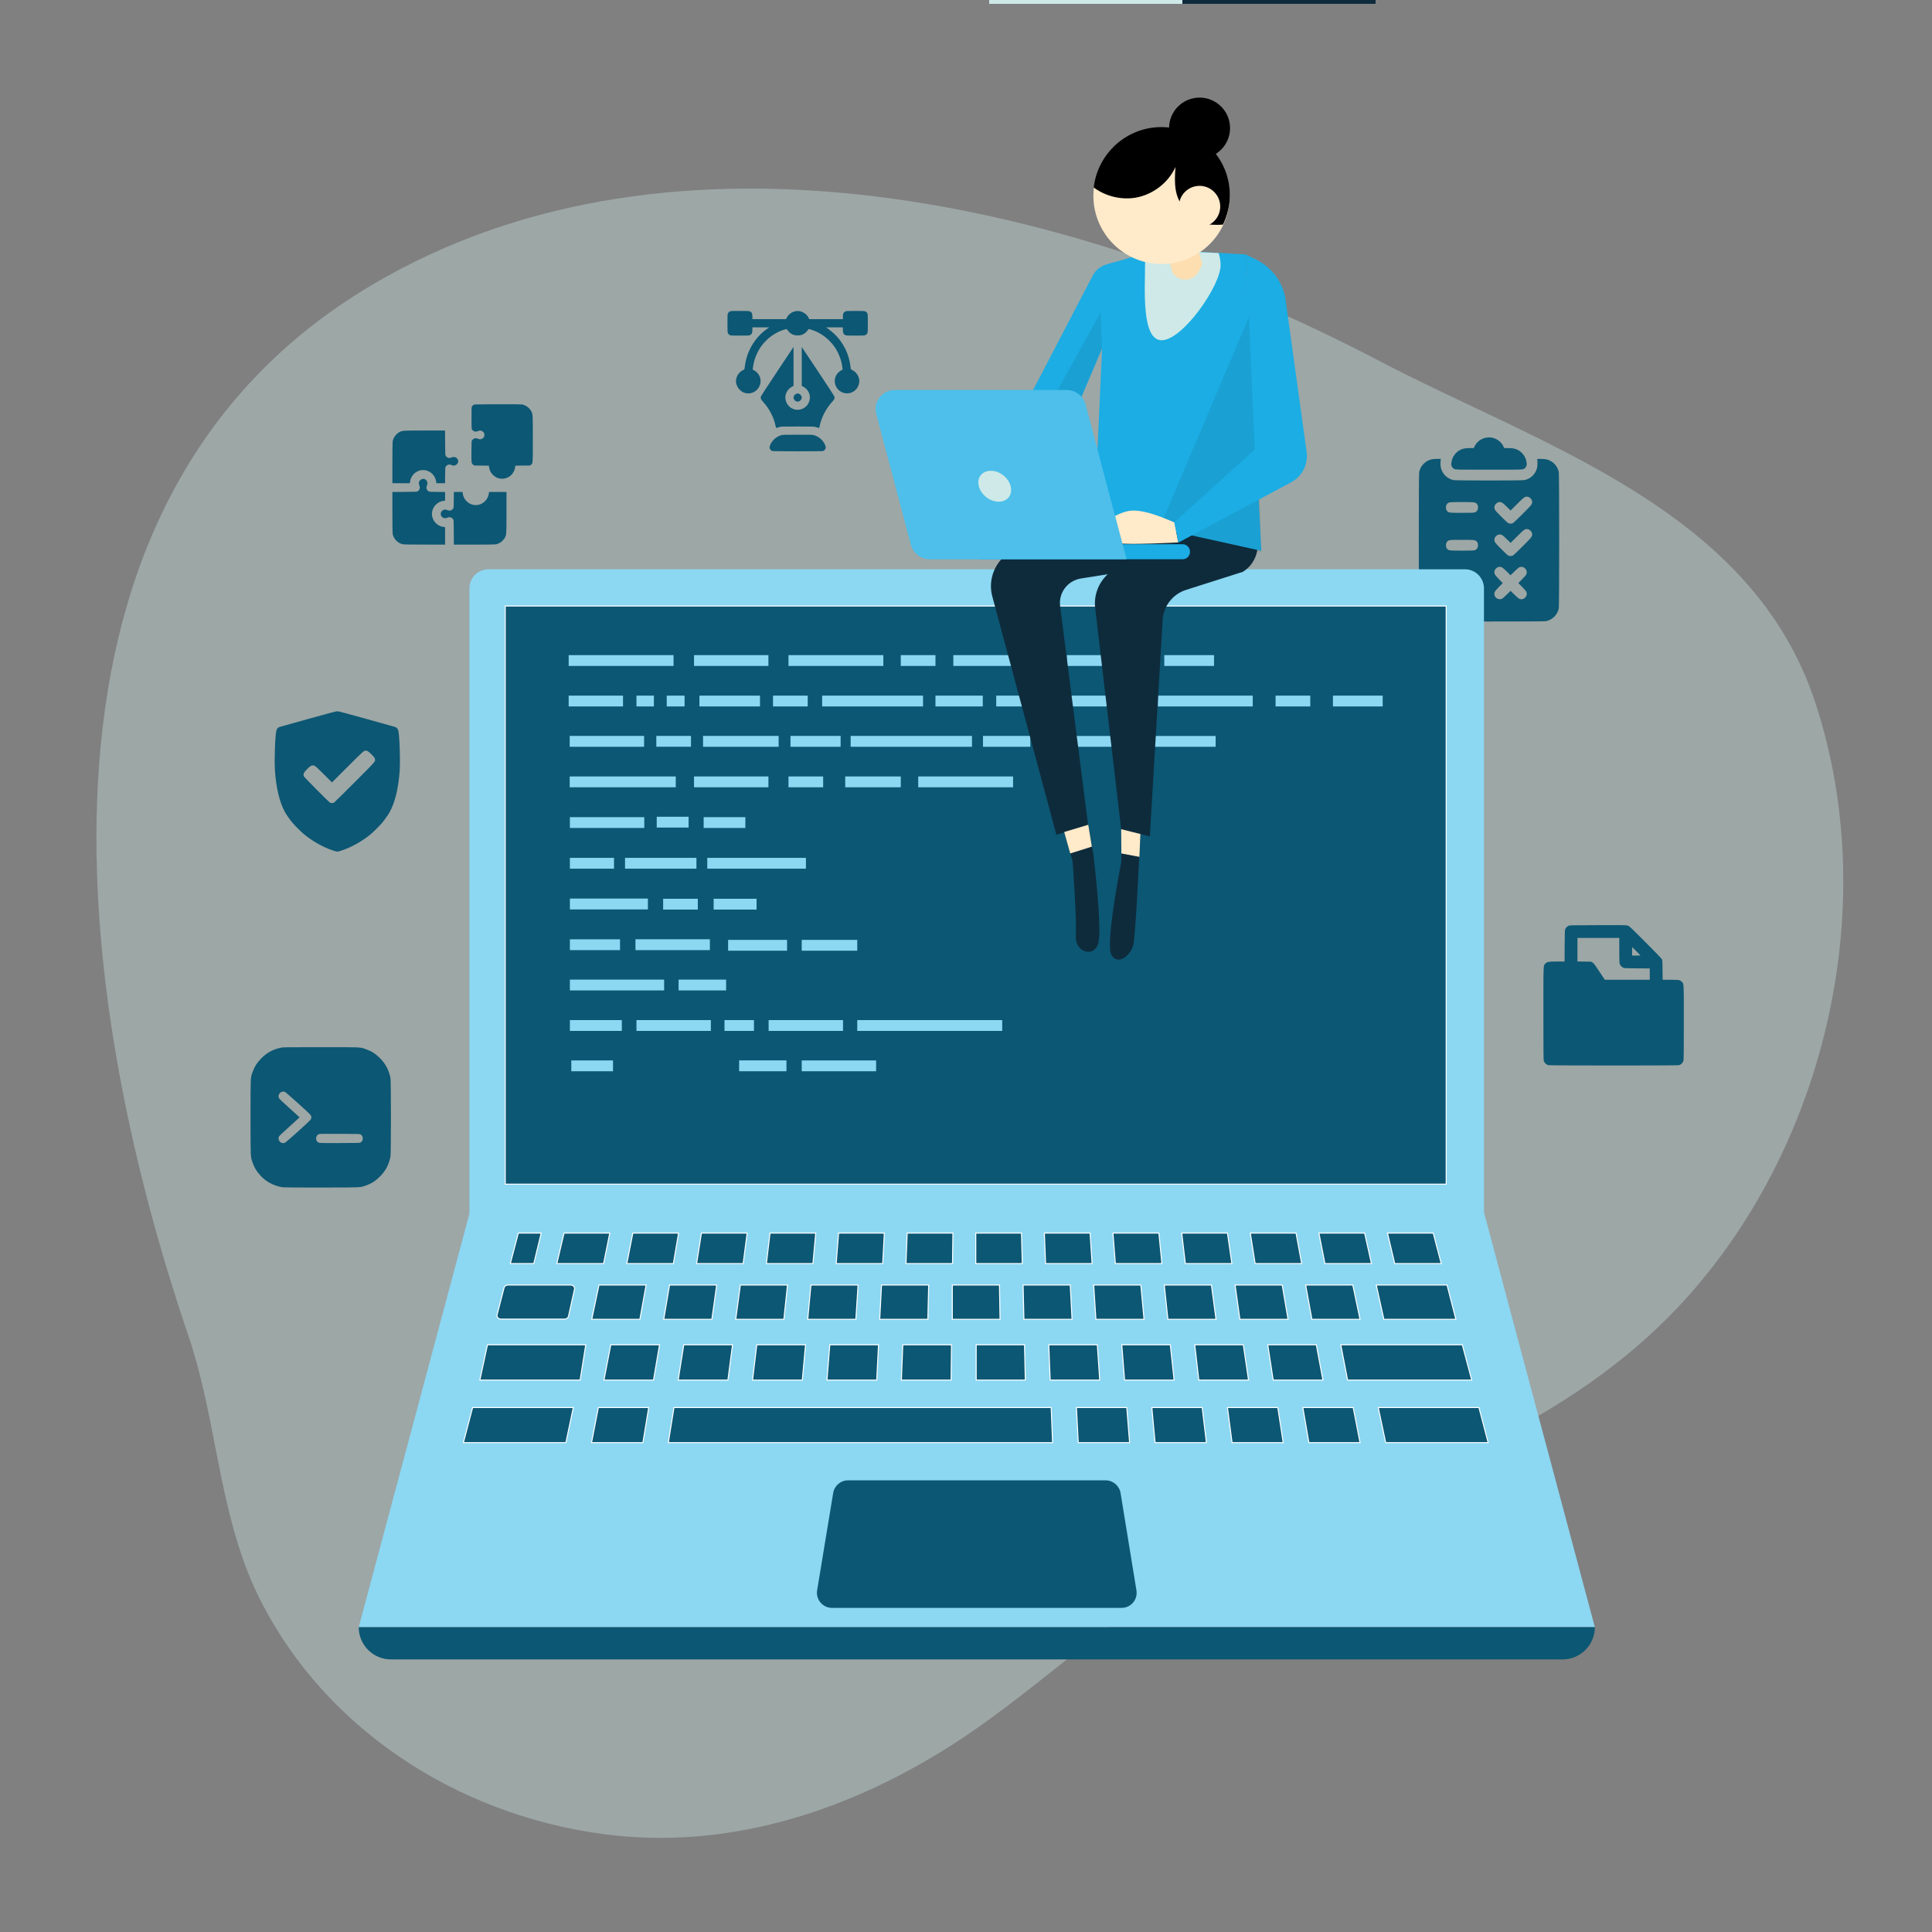
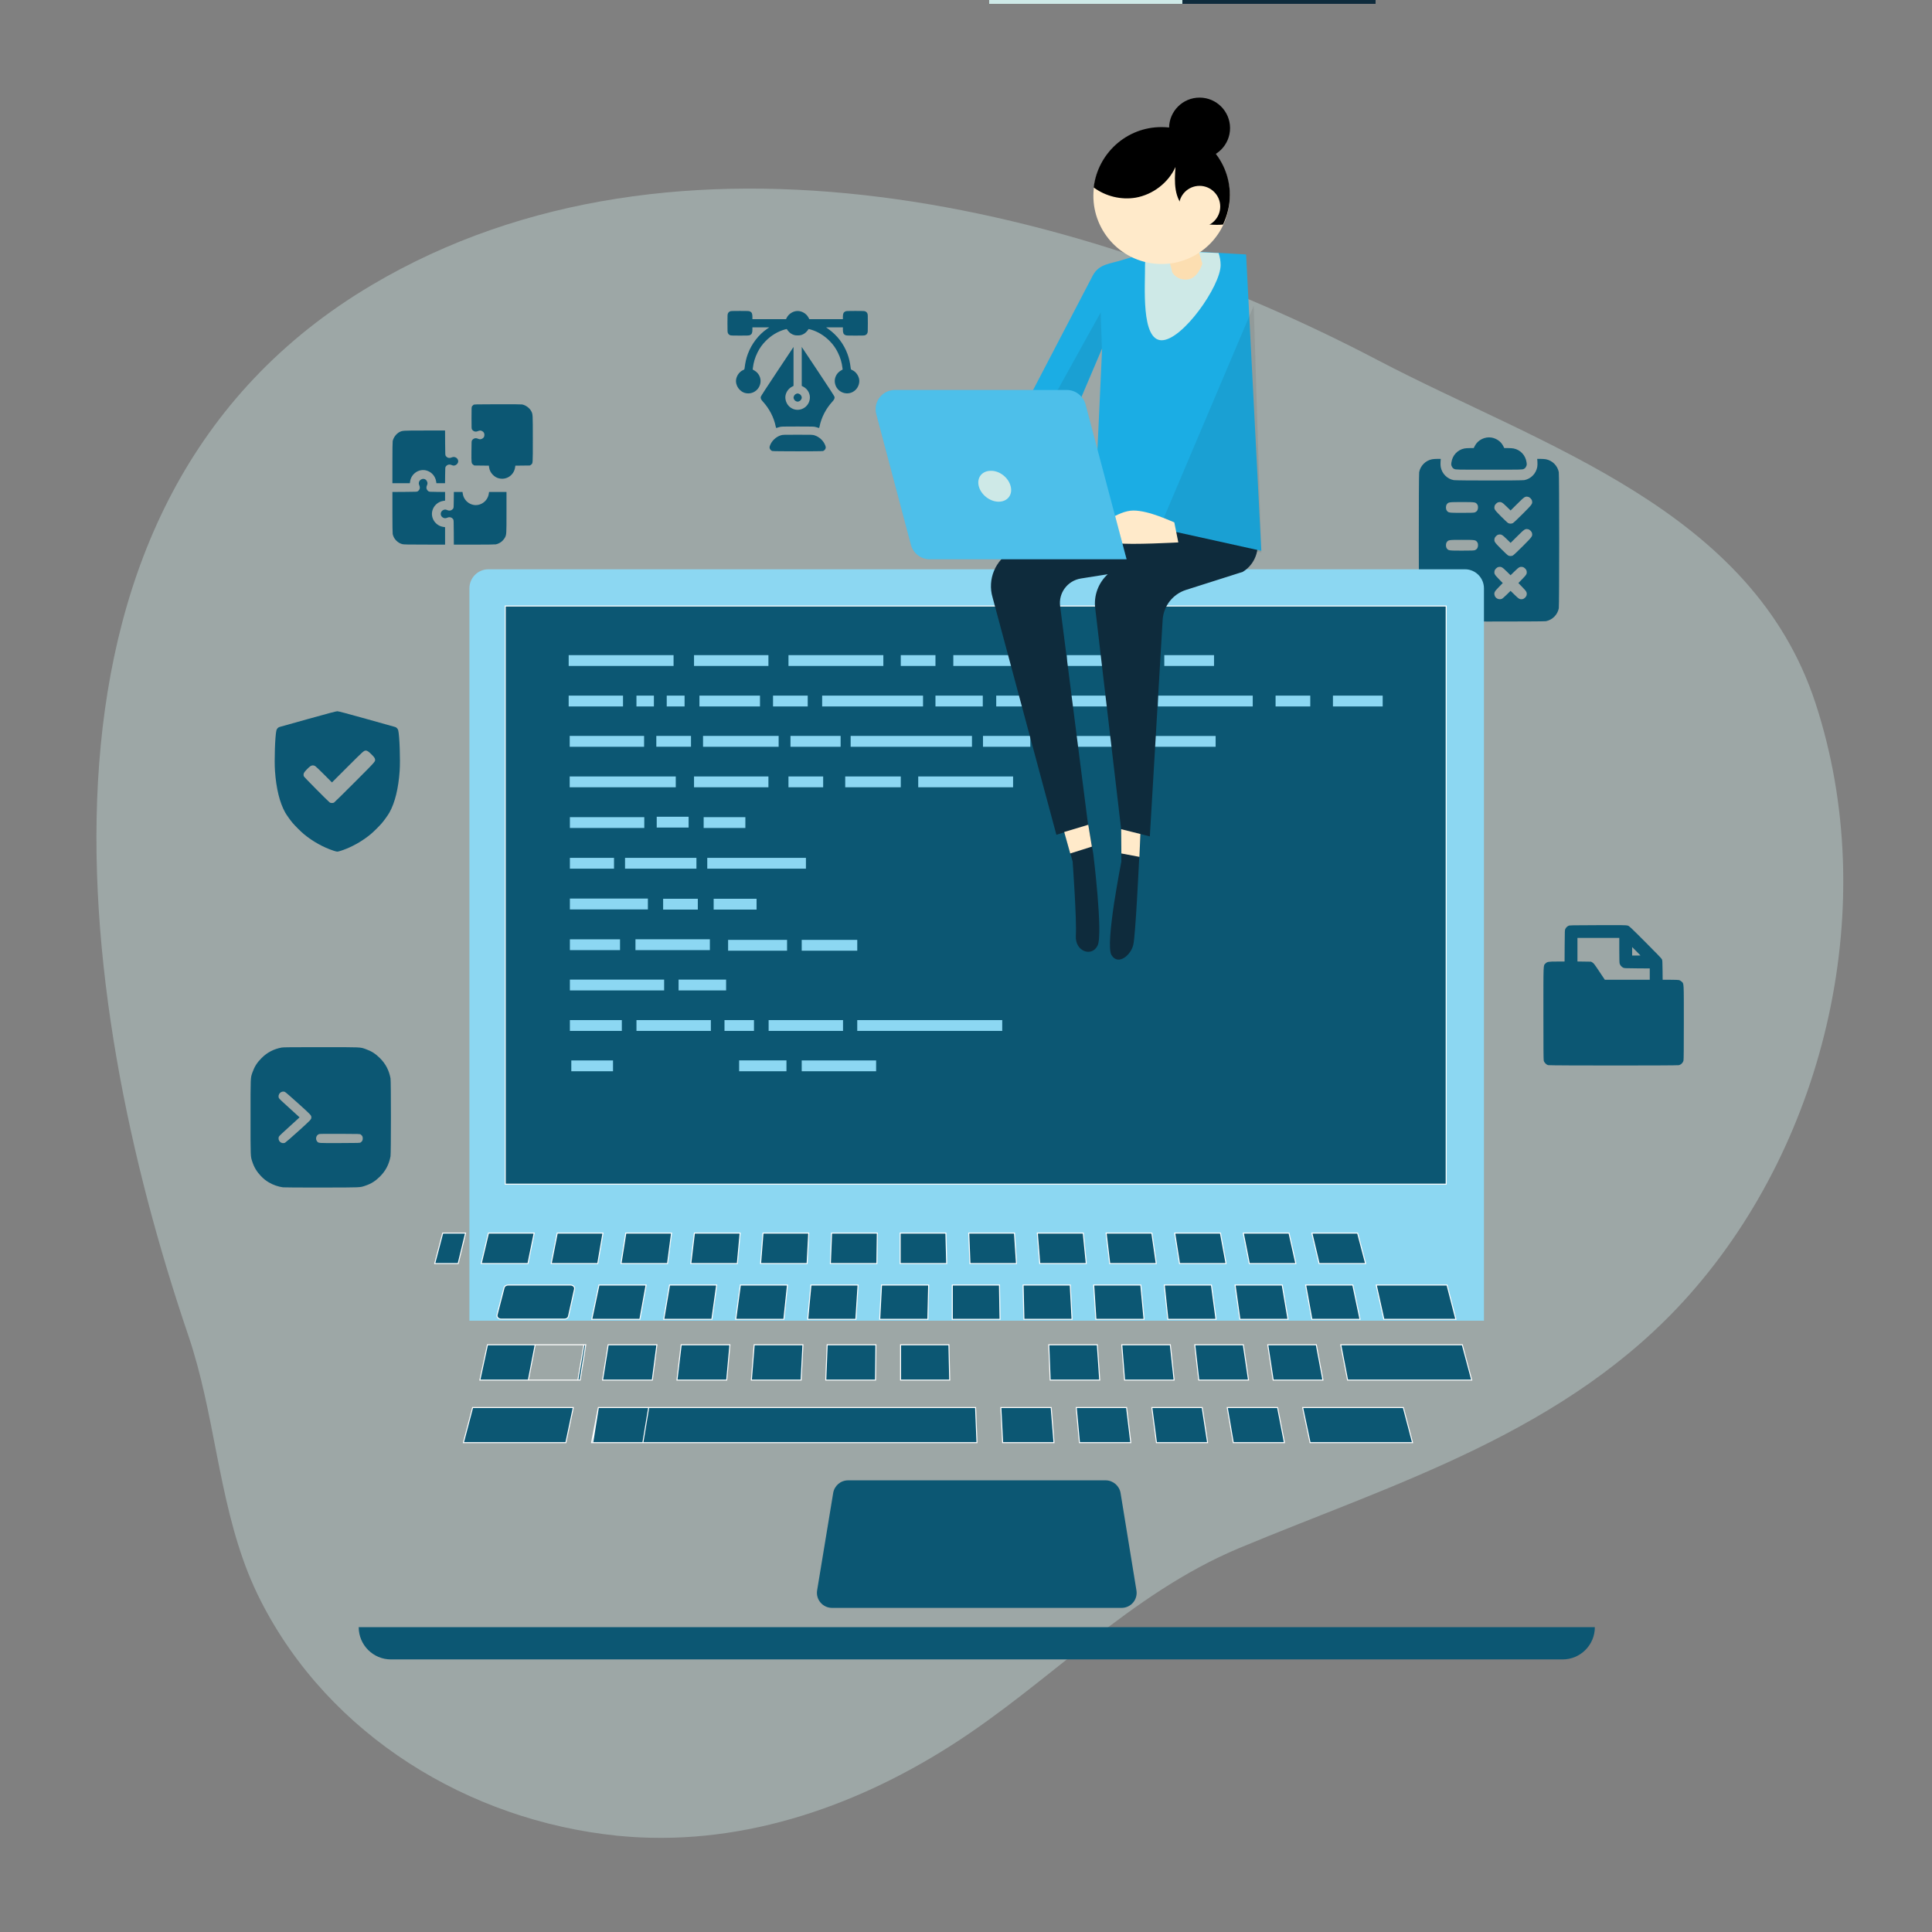
<svg xmlns="http://www.w3.org/2000/svg" width="500" height="500" viewBox="0 0 132.292 132.292" version="1.1" id="svg1" xml:space="preserve">
  <rect x="0" y="0" width="132.292" height="132.292" fill="#808080" stroke="none" />
  <defs id="defs1" />
  <g id="layer1">
    <g id="layer1-9" transform="translate(56.72,-71.228)">
      <rect style="fill:#cee9e7;fill-opacity:1;stroke-width:0.734;paint-order:markers stroke fill" id="rect1" width="13.229" height="13.229" x="11.013" y="58.263" />
      <rect style="fill:#0e2b3c;fill-opacity:1;stroke-width:0.734;paint-order:markers stroke fill" id="rect2-0" width="13.229" height="13.229" x="24.242" y="58.263" />
    </g>
    <g id="g105" transform="matrix(0.519,0,0,0.519,-242.285,-74.436)">
      <path d="m 499.579,350.98 c 0.503,1.244 1.058,2.487 1.667,3.678 9.049,17.754 27.411,28.945 46.99,30.956 15.663,1.587 30.903,-3.519 44,-11.853 13.07,-8.308 23.548,-20.003 38.074,-26.088 20.479,-8.546 43.312,-15.293 59.373,-33.39 18.256,-20.558 25.294,-51.726 16.695,-78.026 -8.361,-25.665 -36.116,-33.972 -57.679,-45.27 -38.761,-20.346 -92.445,-33.867 -132.794,-9.975 -48.339,28.601 -39.555,93.53 -24.236,138.589 3.493,10.266 3.916,21.325 7.911,31.38 z" style="opacity:0.37;fill:#cee9e7;fill-opacity:1;stroke-width:0.265" id="path78" />
      <path style="fill:#0c5773;fill-opacity:1;stroke-width:0.179" d="m 655.735,225.375 c -0.815,-0.16 -1.508,-0.867 -1.666,-1.7 -0.067,-0.353 -0.067,-17.605 0,-17.958 0.162,-0.853 0.85,-1.541 1.703,-1.703 0.141,-0.027 0.456,-0.049 0.7,-0.049 h 0.445 l -0.029,0.392 c -0.017,0.225 -0.007,0.512 0.024,0.675 0.165,0.881 0.844,1.57 1.709,1.734 0.349,0.066 8.968,0.066 9.317,0 0.865,-0.164 1.544,-0.853 1.709,-1.734 0.03,-0.162 0.041,-0.45 0.024,-0.675 l -0.029,-0.392 h 0.445 c 0.245,0 0.56,0.022 0.7,0.049 0.853,0.162 1.541,0.85 1.703,1.703 0.067,0.353 0.067,17.605 0,17.958 -0.162,0.853 -0.85,1.541 -1.703,1.703 -0.317,0.06 -14.745,0.057 -15.051,-0.003 z m 9.236,-2.942 c 0.072,-0.028 0.362,-0.277 0.643,-0.554 l 0.512,-0.504 0.539,0.527 c 0.575,0.562 0.698,0.628 1.053,0.561 0.218,-0.041 0.484,-0.307 0.525,-0.525 0.067,-0.355 10e-4,-0.478 -0.56,-1.053 l -0.526,-0.539 0.526,-0.539 c 0.561,-0.575 0.627,-0.697 0.56,-1.053 -0.041,-0.218 -0.307,-0.484 -0.525,-0.525 -0.355,-0.067 -0.478,-0.001 -1.053,0.56 l -0.539,0.526 -0.539,-0.526 c -0.575,-0.561 -0.697,-0.627 -1.053,-0.56 -0.218,0.041 -0.484,0.307 -0.525,0.525 -0.067,0.355 -0.001,0.478 0.56,1.053 l 0.526,0.539 -0.526,0.539 c -0.555,0.568 -0.629,0.704 -0.563,1.034 0.085,0.423 0.549,0.671 0.962,0.514 z m -3.514,-1.452 c 0.252,-0.12 0.374,-0.327 0.374,-0.635 0,-0.194 -0.027,-0.299 -0.106,-0.41 -0.21,-0.294 -0.264,-0.303 -2.007,-0.303 -1.743,0 -1.797,0.008 -2.007,0.303 -0.147,0.207 -0.148,0.612 -5.3e-4,0.818 0.21,0.295 0.252,0.301 2,0.302 1.364,9e-4 1.606,-0.01 1.746,-0.076 z m 4.976,-4.269 c 0.084,-0.04 0.678,-0.601 1.321,-1.246 1.254,-1.261 1.278,-1.295 1.203,-1.697 -0.041,-0.218 -0.307,-0.484 -0.525,-0.525 -0.388,-0.073 -0.458,-0.028 -1.412,0.918 l -0.89,0.883 -0.54,-0.527 c -0.575,-0.562 -0.698,-0.628 -1.053,-0.561 -0.218,0.041 -0.484,0.307 -0.525,0.525 -0.072,0.383 -0.022,0.463 0.844,1.338 0.445,0.45 0.876,0.85 0.957,0.891 0.19,0.094 0.425,0.095 0.62,0.003 z m -4.976,-0.717 c 0.252,-0.12 0.374,-0.327 0.374,-0.635 0,-0.194 -0.027,-0.299 -0.106,-0.41 -0.21,-0.294 -0.264,-0.303 -2.007,-0.303 -1.743,0 -1.797,0.008 -2.007,0.303 -0.147,0.207 -0.148,0.612 -5.3e-4,0.818 0.21,0.295 0.252,0.301 2,0.302 1.364,9e-4 1.606,-0.01 1.746,-0.076 z m 4.976,-3.557 c 0.084,-0.04 0.678,-0.601 1.321,-1.246 1.254,-1.261 1.278,-1.295 1.203,-1.697 -0.041,-0.218 -0.307,-0.484 -0.525,-0.525 -0.388,-0.073 -0.458,-0.028 -1.412,0.918 l -0.89,0.883 -0.54,-0.527 c -0.575,-0.562 -0.698,-0.628 -1.053,-0.561 -0.218,0.041 -0.484,0.307 -0.525,0.525 -0.072,0.383 -0.022,0.463 0.844,1.338 0.445,0.45 0.876,0.85 0.957,0.891 0.19,0.094 0.425,0.095 0.62,0.003 z m -4.976,-1.429 c 0.252,-0.12 0.374,-0.327 0.374,-0.635 0,-0.194 -0.027,-0.299 -0.106,-0.41 -0.21,-0.294 -0.264,-0.303 -2.007,-0.303 -1.743,0 -1.797,0.008 -2.007,0.303 -0.147,0.207 -0.148,0.612 -5.3e-4,0.818 0.21,0.295 0.252,0.301 2,0.302 1.364,8.9e-4 1.606,-0.01 1.746,-0.076 z m -2.769,-5.719 c -0.147,-0.073 -0.227,-0.156 -0.305,-0.317 -0.097,-0.2 -0.102,-0.246 -0.056,-0.562 0.133,-0.926 0.817,-1.651 1.719,-1.822 0.141,-0.027 0.472,-0.049 0.736,-0.049 l 0.48,-1.8e-4 0.16,-0.309 c 0.397,-0.768 1.328,-1.225 2.192,-1.077 0.654,0.112 1.239,0.526 1.524,1.077 l 0.16,0.309 0.48,1.8e-4 c 0.264,10e-5 0.595,0.022 0.736,0.049 0.901,0.171 1.585,0.896 1.719,1.822 0.046,0.316 0.041,0.362 -0.057,0.563 -0.08,0.164 -0.157,0.244 -0.308,0.317 -0.2,0.097 -0.256,0.098 -4.591,0.098 -4.348,-4e-5 -4.391,-9e-4 -4.588,-0.099 z" id="path79" />
      <path style="fill:#0c5773;fill-opacity:1;stroke-width:0.137" d="m 519.933,215.22 c -0.639,-0.155 -1.173,-0.712 -1.294,-1.351 -0.023,-0.121 -0.037,-1.201 -0.037,-2.867 v -2.672 l 1.626,-0.01 c 1.585,-0.01 1.628,-0.012 1.728,-0.086 0.266,-0.197 0.331,-0.472 0.189,-0.793 -0.138,-0.311 -0.022,-0.633 0.279,-0.779 0.293,-0.142 0.606,-0.028 0.741,0.27 0.086,0.19 0.085,0.326 -0.004,0.523 -0.138,0.305 -0.069,0.585 0.193,0.78 0.097,0.072 0.152,0.076 1.149,0.086 l 1.047,0.011 v 0.569 0.569 l -0.25,0.039 c -0.69,0.109 -1.255,0.621 -1.431,1.299 -0.252,0.967 0.422,1.969 1.431,2.128 l 0.25,0.039 v 1.15 1.15 l -2.705,-0.003 c -2.176,-0.002 -2.745,-0.013 -2.912,-0.053 z m 6.767,-1.569 c -0.01,-1.577 -0.012,-1.629 -0.085,-1.726 -0.196,-0.262 -0.469,-0.33 -0.782,-0.196 -0.221,0.095 -0.397,0.085 -0.591,-0.035 -0.379,-0.234 -0.339,-0.795 0.069,-0.98 0.193,-0.088 0.312,-0.086 0.531,0.008 0.304,0.131 0.58,0.059 0.773,-0.199 0.071,-0.095 0.075,-0.155 0.085,-1.147 l 0.011,-1.047 h 0.569 0.569 l 0.039,0.25 c 0.109,0.69 0.621,1.255 1.299,1.431 0.967,0.252 1.969,-0.422 2.128,-1.431 l 0.039,-0.25 h 1.15 1.15 l -4.7e-4,2.687 c -4.8e-4,2.906 -0.003,2.933 -0.197,3.318 -0.049,0.097 -0.181,0.276 -0.294,0.397 -0.23,0.249 -0.591,0.45 -0.916,0.51 -0.119,0.022 -1.242,0.036 -2.867,0.036 h -2.672 z m -8.098,-9.153 c 0,-1.667 0.014,-2.746 0.037,-2.868 0.09,-0.473 0.474,-0.991 0.895,-1.204 0.398,-0.201 0.411,-0.202 3.328,-0.203 l 2.686,-5.2e-4 0.01,1.626 c 0.01,1.585 0.012,1.628 0.086,1.728 0.197,0.266 0.472,0.331 0.793,0.189 0.398,-0.176 0.847,0.104 0.848,0.529 2.7e-4,0.177 -0.142,0.388 -0.323,0.479 -0.201,0.101 -0.319,0.102 -0.547,0.004 -0.304,-0.131 -0.58,-0.059 -0.773,0.199 -0.071,0.095 -0.075,0.155 -0.085,1.147 l -0.011,1.047 h -0.569 -0.569 l -0.04,-0.25 c -0.109,-0.69 -0.621,-1.255 -1.299,-1.431 -0.967,-0.252 -1.969,0.422 -2.128,1.431 l -0.04,0.25 h -1.15 -1.15 z m 14.068,2.038 c -0.316,-0.077 -0.564,-0.22 -0.815,-0.47 -0.27,-0.27 -0.432,-0.587 -0.489,-0.955 l -0.039,-0.252 -0.965,-0.011 -0.965,-0.011 -0.128,-0.098 c -0.25,-0.191 -0.25,-0.19 -0.239,-1.744 0.01,-1.341 0.013,-1.395 0.085,-1.491 0.193,-0.259 0.469,-0.33 0.773,-0.199 0.219,0.094 0.338,0.096 0.531,0.008 0.217,-0.099 0.322,-0.265 0.322,-0.51 0,-0.24 -0.097,-0.399 -0.309,-0.507 -0.18,-0.092 -0.321,-0.09 -0.544,0.005 -0.304,0.131 -0.58,0.059 -0.773,-0.2 -0.072,-0.097 -0.075,-0.142 -0.075,-1.542 0,-1.4 0.003,-1.445 0.075,-1.542 0.041,-0.055 0.12,-0.134 0.175,-0.175 0.099,-0.074 0.133,-0.075 3.162,-0.084 1.973,-0.006 3.133,0.004 3.262,0.027 0.477,0.088 0.997,0.473 1.212,0.896 0.204,0.402 0.202,0.38 0.203,3.676 4.7e-4,3.377 0.015,3.183 -0.246,3.382 l -0.128,0.098 -0.964,0.011 -0.964,0.011 -0.044,0.263 c -0.169,1.006 -1.133,1.651 -2.113,1.414 z" id="path80" />
      <path d="m 528.762,317.669 h 133.853 v -96.626 c 0,-1.376 -1.111,-2.514 -2.514,-2.514 H 531.276 c -1.376,0 -2.514,1.111 -2.514,2.514 z" style="fill:#8cd7f2;fill-opacity:1;stroke-width:0.265" id="path81" />
      <path d="m 657.633,299.655 h -124.142 v -76.279 h 124.142 z" style="fill:#0c5773;fill-opacity:1;stroke:#ffffff;stroke-width:0.132;stroke-miterlimit:10" id="path82" />
-       <path d="M 662.615,303.355 H 528.815 l -14.658,54.742 h 163.089 z" style="fill:#8cd7f2;fill-opacity:1;stroke-width:0.265" id="path83" />
-       <path d="m 533.869,312.96 h 8.229 c 0.344,0 0.609,0.265 0.529,0.556 l -0.794,3.572 c -0.053,0.212 -0.265,0.37 -0.529,0.37 h -8.361 c -0.344,0 -0.609,-0.265 -0.529,-0.582 l 0.926,-3.572 c 0.053,-0.185 0.265,-0.344 0.529,-0.344 z m 11.986,0 h 6.218 l -0.82,4.524 h -6.35 z m 9.313,0 h 6.218 l -0.635,4.524 h -6.35 z m 9.34,0 h 6.218 l -0.476,4.524 h -6.35 z m 9.313,0 h 6.218 l -0.291,4.524 h -6.35 z m 9.313,0 h 6.218 l -0.106,4.524 h -6.35 z m 74.612,0 h -9.34 l 1.005,4.524 h 9.499 z m -12.435,0 h -6.218 l 0.82,4.524 h 6.35 z m -9.313,0 h -6.218 l 0.635,4.524 h 6.35 z m -9.34,0 h -6.218 l 0.476,4.524 h 6.35 z m -9.313,0 h -6.218 l 0.291,4.524 h 6.35 z m -9.313,0 h -6.218 l 0.106,4.524 h 6.35 z m -15.557,0 h 6.218 l 0.079,4.524 h -6.297 z m -61.33,7.885 h 12.965 l -0.741,4.657 h -13.229 z m 128.614,0 h -16.034 l 0.9,4.657 h 16.378 z m -19.262,0 h -6.403 l 0.714,4.657 h 6.562 z m -9.631,0 h -6.403 l 0.529,4.657 h 6.562 z m -9.631,0 h -6.403 l 0.37,4.657 h 6.535 z m -9.631,0 h -6.403 l 0.185,4.657 h 6.535 z m -82.418,8.281 h 13.282 l -0.979,4.63 H 527.968 Z m 16.589,0 h 6.641 l -0.767,4.63 h -6.773 z m 9.975,0 h 49.768 l 0.185,4.63 h -50.694 z m 53.102,0 h 6.641 l 0.37,4.63 h -6.773 z m 9.948,0 h 6.641 l 0.556,4.63 h -6.773 z m 9.975,0 h 6.641 l 0.714,4.63 h -6.747 z m 9.948,0 h 6.641 l 0.9,4.63 h -6.747 z m 9.948,0 h 13.282 l 1.217,4.63 h -13.52 z m -46.672,-8.281 h -6.376 v 4.657 h 6.482 z m -9.631,0 h -6.429 l -0.185,4.657 h 6.562 z m -9.631,0 h -6.429 l -0.37,4.657 h 6.562 z m -9.631,0 h -6.429 l -0.556,4.657 h 6.562 z m -9.631,0 h -6.429 l -0.741,4.657 h 6.562 z m -9.631,0 h -6.429 l -0.9,4.657 h 6.535 z m -19.685,-10.716 1.058,-4.022 h 3.016 l -0.979,4.022 z m 7.091,-4.022 h 6.032 l -0.82,4.022 h -6.165 z m 9.075,0 h 6.032 l -0.688,4.022 h -6.138 z m 9.049,0 h 6.032 l -0.529,4.022 h -6.138 z m 9.049,0 h 6.032 l -0.37,4.022 h -6.138 z m 9.049,0 h 6.032 l -0.212,4.022 h -6.138 z m 9.049,0 h 6.032 l -0.053,4.022 h -6.138 z m 9.049,0 h 6.032 l 0.106,4.022 h -6.138 z m 9.049,0 h 6.032 l 0.265,4.022 h -6.138 z m 9.049,0 h 6.059 l 0.397,4.022 h -6.138 z m 9.075,0 h 6.032 l 0.582,4.022 h -6.138 z m 9.049,0 h 6.032 l 0.741,4.022 h -6.138 z m 9.049,0 h 6.032 l 0.9,4.022 h -6.138 z m 9.049,0 h 6.032 l 1.058,4.022 h -6.138 z" style="fill:#0c5773;fill-opacity:1;stroke:#ffffff;stroke-width:0.132;stroke-miterlimit:10" id="path84" />
+       <path d="m 533.869,312.96 h 8.229 c 0.344,0 0.609,0.265 0.529,0.556 l -0.794,3.572 c -0.053,0.212 -0.265,0.37 -0.529,0.37 h -8.361 c -0.344,0 -0.609,-0.265 -0.529,-0.582 l 0.926,-3.572 c 0.053,-0.185 0.265,-0.344 0.529,-0.344 z m 11.986,0 h 6.218 l -0.82,4.524 h -6.35 z m 9.313,0 h 6.218 l -0.635,4.524 h -6.35 z m 9.34,0 h 6.218 l -0.476,4.524 h -6.35 z m 9.313,0 h 6.218 l -0.291,4.524 h -6.35 z m 9.313,0 h 6.218 l -0.106,4.524 h -6.35 z m 74.612,0 h -9.34 l 1.005,4.524 h 9.499 z m -12.435,0 h -6.218 l 0.82,4.524 h 6.35 z m -9.313,0 h -6.218 l 0.635,4.524 h 6.35 z m -9.34,0 h -6.218 l 0.476,4.524 h 6.35 z m -9.313,0 h -6.218 l 0.291,4.524 h 6.35 z m -9.313,0 h -6.218 l 0.106,4.524 h 6.35 z m -15.557,0 h 6.218 l 0.079,4.524 h -6.297 z m -61.33,7.885 h 12.965 l -0.741,4.657 h -13.229 z m 128.614,0 h -16.034 l 0.9,4.657 h 16.378 z m -19.262,0 h -6.403 l 0.714,4.657 h 6.562 z m -9.631,0 h -6.403 l 0.529,4.657 h 6.562 z m -9.631,0 h -6.403 l 0.37,4.657 h 6.535 z m -9.631,0 h -6.403 l 0.185,4.657 h 6.535 z m -82.418,8.281 h 13.282 l -0.979,4.63 H 527.968 Z m 16.589,0 h 6.641 l -0.767,4.63 h -6.773 z h 49.768 l 0.185,4.63 h -50.694 z m 53.102,0 h 6.641 l 0.37,4.63 h -6.773 z m 9.948,0 h 6.641 l 0.556,4.63 h -6.773 z m 9.975,0 h 6.641 l 0.714,4.63 h -6.747 z m 9.948,0 h 6.641 l 0.9,4.63 h -6.747 z m 9.948,0 h 13.282 l 1.217,4.63 h -13.52 z m -46.672,-8.281 h -6.376 v 4.657 h 6.482 z m -9.631,0 h -6.429 l -0.185,4.657 h 6.562 z m -9.631,0 h -6.429 l -0.37,4.657 h 6.562 z m -9.631,0 h -6.429 l -0.556,4.657 h 6.562 z m -9.631,0 h -6.429 l -0.741,4.657 h 6.562 z m -9.631,0 h -6.429 l -0.9,4.657 h 6.535 z m -19.685,-10.716 1.058,-4.022 h 3.016 l -0.979,4.022 z m 7.091,-4.022 h 6.032 l -0.82,4.022 h -6.165 z m 9.075,0 h 6.032 l -0.688,4.022 h -6.138 z m 9.049,0 h 6.032 l -0.529,4.022 h -6.138 z m 9.049,0 h 6.032 l -0.37,4.022 h -6.138 z m 9.049,0 h 6.032 l -0.212,4.022 h -6.138 z m 9.049,0 h 6.032 l -0.053,4.022 h -6.138 z m 9.049,0 h 6.032 l 0.106,4.022 h -6.138 z m 9.049,0 h 6.032 l 0.265,4.022 h -6.138 z m 9.049,0 h 6.059 l 0.397,4.022 h -6.138 z m 9.075,0 h 6.032 l 0.582,4.022 h -6.138 z m 9.049,0 h 6.032 l 0.741,4.022 h -6.138 z m 9.049,0 h 6.032 l 0.9,4.022 h -6.138 z m 9.049,0 h 6.032 l 1.058,4.022 h -6.138 z" style="fill:#0c5773;fill-opacity:1;stroke:#ffffff;stroke-width:0.132;stroke-miterlimit:10" id="path84" />
      <path d="M 672.986,362.358 H 518.417 c -2.355,0 -4.26,-1.905 -4.26,-4.26 h 163.089 c 0,2.355 -1.905,4.26 -4.26,4.26 z m -58.314,-21.96 c -0.159,-0.953 -1.005,-1.667 -1.958,-1.667 h -33.999 c -0.979,0 -1.799,0.714 -1.958,1.667 l -2.117,12.832 c -0.212,1.217 0.741,2.328 1.958,2.328 h 38.206 c 1.244,0 2.17,-1.111 1.958,-2.328 z" style="fill:#0c5773;fill-opacity:1;stroke-width:0.265" id="path85" />
      <path d="m 541.859,229.854 h 13.838 v 1.429 h -13.838 z m 17.727,10.663 h 9.975 v 1.429 h -9.975 z m 11.536,0 h 6.615 v 1.429 h -6.615 z m -29.104,26.829 h 6.615 v 1.429 h -6.615 z m 37.042,-26.829 h 16.007 v 1.429 h -16.007 z m -37.042,21.458 h 10.292 v 1.429 h -10.292 z m 14.34,10.689 h 6.271 v 1.429 h -6.271 z m -14.34,0 h 12.435 v 1.429 h -12.435 z m 0,5.345 h 6.853 v 1.429 h -6.853 z m 16.378,-48.154 h 9.816 v 1.429 h -9.816 z m 0,16.007 h 9.816 v 1.429 h -9.816 z m -4.921,5.318 h 4.207 v 1.429 h -4.207 z m -4.18,5.424 h 9.419 v 1.429 h -9.419 z m 10.848,0 h 13.018 v 1.429 h -13.018 z m -18.124,-5.371 h 9.816 v 1.429 h -9.816 z m 0,5.371 h 5.821 v 1.429 h -5.821 z m 17.648,-5.371 h 5.503 v 1.429 h -5.503 z m -17.462,32.094 h 5.503 v 1.429 h -5.503 z m -0.212,-42.81 h 9.816 v 1.429 h -9.816 z m 8.678,26.829 h 9.816 v 1.429 h -9.816 z m 0.132,10.663 h 9.816 v 1.429 h -9.816 z m 17.436,0 h 9.816 v 1.429 h -9.816 z m -26.247,-32.147 h 13.996 v 1.429 h -13.996 z m 65.59,-16.007 h 9.816 v 1.429 h -9.816 z m -34.978,53.472 h 9.816 v 1.429 h -9.816 z m 47.837,-53.472 h 6.562 v 1.429 h -6.562 z m 22.251,5.345 h 6.562 v 1.429 h -6.562 z m -71.834,-5.345 h 12.515 v 1.429 h -12.515 z m 48.736,5.345 h 12.515 v 1.429 h -12.515 z m -15.346,5.318 h 12.515 v 1.429 h -12.515 z m -16.272,5.345 h 12.515 v 1.429 H 587.976 Z m 30.348,-5.345 h 8.89 v 1.429 h -8.89 z m -25.718,-10.663 h 12.515 v 1.429 h -12.515 z m -14.261,16.007 h 7.329 v 1.429 h -7.329 z m -5.741,21.564 h 7.329 v 1.429 h -7.329 z m 13.07,-37.571 h 4.577 v 1.429 h -4.577 z m -14.817,16.007 h 4.577 v 1.429 h -4.577 z m 64.267,-10.663 h 4.577 v 1.429 h -4.577 z m -93.266,0 h 7.17 v 1.429 h -7.17 z m 19.129,26.802 h 5.662 v 1.429 h -5.662 z m -10.186,-26.802 h 2.302 v 1.429 h -2.302 z m 47.466,0 h 19.129 v 1.429 h -19.129 z m -18.336,42.81 h 19.129 v 1.429 h -19.129 z m -25.135,-42.81 h 2.355 v 1.429 h -2.355 z m 35.454,0 h 6.244 v 1.429 h -6.244 z m 6.271,5.318 h 6.244 v 1.429 h -6.244 z m -32.173,42.81 h 6.244 v 1.429 h -6.244 z m 10.954,-48.128 h 13.309 v 1.429 h -13.309 z m -12.409,32.226 h 7.779 v 1.429 h -7.779 z m -0.476,10.583 h 3.889 v 1.429 h -3.889 z m 6.403,-42.81 h 4.577 v 1.429 h -4.577 z m -15.399,5.318 h 4.577 v 1.429 h -4.577 z m 0.9,21.484 h 4.577 v 1.429 h -4.577 z m 4.789,-26.802 h 7.99 v 1.429 h -7.99 z" style="fill:#8cd7f2;fill-opacity:1;stroke-width:0.265" id="path86" />
      <path d="m 614.75,252.82 0.026,4.26 c 0,0 -0.529,2.725 -0.979,5.636 -0.423,2.91 -0.767,6.006 -0.318,6.72 0.873,1.429 2.593,0 2.884,-1.429 0.291,-1.429 0.714,-10.345 0.714,-10.345 l 0.291,-5.741 z m -4.339,-0.582 0.661,3.836 c 0,0 1.296,10.478 0.582,12.065 -0.714,1.587 -3.016,0.873 -2.884,-1.296 0.132,-2.143 -0.423,-9.763 -0.423,-9.763 l -1.296,-4.604 z" fill="#370b70" class="color0b4870 svgShape" id="path87" style="fill:#0e2b3c;fill-opacity:1;stroke-width:0.265" />
      <path d="m 612.184,205.539 0.318,4.71 -12.171,5.874 c -2.196,1.191 -3.254,3.757 -2.54,6.138 l 8.414,31.3 4.18,-1.323 -3.678,-28.787 c -0.265,-1.773 0.953,-3.413 2.725,-3.704 l 4.339,-0.688 4.604,-4.71 -5.345,4.789 c -1.296,1.164 -1.931,2.884 -1.693,4.604 l 3.413,29.078 3.784,0.952 1.693,-28.601 c 0.132,-1.826 1.349,-3.36 3.069,-3.916 l 7.488,-2.381 c 1.191,-0.714 1.931,-2.011 1.984,-3.413 l -0.317,-10.081 z" fill="#370b70" class="color0b4870 svgShape" id="path88" style="fill:#0e2b3c;fill-opacity:1;stroke-width:0.265" />
      <path d="m 633.245,216.096 -2.011,-39.105 c 0,0 -8.308,-0.503 -10.795,-0.503 -1.349,0 -3.651,0.635 -5.477,1.217 -1.72,0.556 -3.122,0.503 -3.969,2.09 l -13.626,26.141 8.387,0.794 2.805,-3.175 -1.429,-2.143 5.106,-12.012 -1.005,21.828 z" fill="#d8a353" class="colorffbe55 svgShape" id="path89" style="fill:#1bade4;fill-opacity:1;stroke-width:0.265" />
      <path d="m 612.051,184.637 -9.049,16.325 2.805,3.307 c 0,0 1.138,0.238 2.223,-0.132 l 0.503,-0.582 -1.429,-2.143 5.106,-12.012 z" opacity="0.08" fill="#0f0f0f" class="color0f0f0f svgShape" id="path90" style="stroke-width:0.265" />
      <path d="m 620.095,188.315 c 2.752,0 7.779,-7.17 7.779,-9.922 0,-0.556 -0.106,-1.085 -0.265,-1.587 -2.566,-0.132 -5.768,-0.291 -7.17,-0.291 -0.609,0 -1.402,0.132 -2.275,0.318 -0.159,0.503 -0.265,1.005 -0.265,1.561 0.026,2.752 -0.556,9.922 2.196,9.922 z" fill="#ffffff" class="colorffffff svgShape" id="path91" style="fill:#cee9e7;fill-opacity:1;stroke-width:0.265" />
      <path d="m 632.239,183.764 1.005,32.57 -13.441,-3.228 z" opacity="0.08" fill="#0f0f0f" class="color0f0f0f svgShape" id="path92" style="stroke-width:0.265" />
      <path d="m 619.619,172.493 c 0.238,0.476 1.879,6.879 1.879,6.879 0,0 0.582,1.058 1.984,0.926 1.402,-0.106 1.984,-2.09 1.984,-2.09 l -2.461,-8.043 z" fill="#fcdeb1" class="colorfcd2b1 svgShape" id="path93" style="stroke-width:0.265" />
      <path d="m 628.244,168.55 c 0,4.419 -4.683,9.313 -9.102,9.313 -4.419,0 -6.879,-4.895 -6.879,-9.313 0,-4.419 3.572,-7.99 7.99,-7.99 4.419,-0.026 7.99,3.572 7.99,7.99 z" fill="#ffe4bc" class="colorffbcc6 svgShape" id="path94" style="stroke-width:0.265" />
      <circle cx="-639.215" cy="67.218" r="8.996" transform="matrix(-0.987,-0.161,-0.161,0.987,0,0)" fill="#ffeaca" class="colorffe3ca svgShape" id="circle94" style="stroke-width:0.265" />
      <path d="m 621.762,212.339 c -0.344,-0.106 -3.307,-1.561 -5.397,-1.561 -2.09,0 -4.657,2.223 -4.657,2.223 0,0 -0.344,1.164 1.058,0.926 1.402,-0.238 -0.185,0.873 -0.185,0.873 0,0 0.079,0.053 1.72,0.291 1.64,0.238 7.99,-0.106 7.99,-0.106 z" fill="#ffeaca" class="colorffe3ca svgShape" id="path95" style="stroke-width:0.265" />
-       <path d="m 631.234,177.017 1.138,25.718 -10.583,9.578 0.503,2.699 14.896,-7.964 c 1.429,-0.767 2.249,-2.355 2.037,-3.969 l -2.725,-19.685 c -0.212,-2.461 -1.72,-4.63 -3.916,-5.715 z m -8.387,40.19 h -26.935 v -1.984 h 26.935 c 0.556,0 0.979,0.45 0.979,0.979 0.026,0.556 -0.423,1.005 -0.979,1.005 z" fill="#d8a353" class="colorffbe55 svgShape" id="path96" style="fill:#1bade4;fill-opacity:1;stroke-width:0.265" />
      <path d="m 615.465,217.207 h -25.982 c -1.138,0 -2.143,-0.767 -2.461,-1.879 l -4.577,-17.277 c -0.423,-1.614 0.794,-3.175 2.461,-3.175 h 22.675 c 1.138,0 2.143,0.767 2.461,1.879 z" fill="#d8a353" class="colorffbe55 svgShape" id="path97" style="fill:#1bade4;fill-opacity:1;stroke-width:0.265" />
      <path d="m 615.465,217.207 h -25.982 c -1.138,0 -2.143,-0.767 -2.461,-1.879 l -4.577,-17.277 c -0.423,-1.614 0.794,-3.175 2.461,-3.175 h 22.675 c 1.138,0 2.143,0.767 2.461,1.879 z" opacity="0.22" fill="#ffffff" class="colorffffff svgShape" id="path98" style="stroke-width:0.265" />
      <path d="m 600.172,207.576 c 0.291,1.138 -0.423,2.037 -1.587,2.037 -1.164,0 -2.328,-0.926 -2.619,-2.037 -0.291,-1.138 0.423,-2.037 1.587,-2.037 1.164,-0.026 2.328,0.9 2.619,2.037 z" fill="#ffffff" class="colorffffff svgShape" id="path99" style="fill:#cee9e7;fill-opacity:1;stroke-width:0.265" />
      <path d="m 620.068,160.189 c -4.63,0 -8.414,3.493 -8.943,7.964 1.561,1.164 3.598,1.667 5.53,1.349 2.275,-0.397 4.313,-1.958 5.265,-4.048 -0.079,1.005 -0.132,2.011 0.026,2.99 0.159,0.979 0.582,1.958 1.376,2.593 0.053,-0.688 0.132,-1.429 0.476,-2.037 0.37,-0.609 1.138,-1.032 1.773,-0.767 0.476,0.185 0.767,0.661 0.847,1.164 0.079,0.503 -0.053,1.005 -0.238,1.482 -0.291,0.741 -0.714,1.429 -1.244,1.984 1.058,0.159 2.196,0.291 3.254,0.185 0.556,-1.191 0.9,-2.487 0.9,-3.889 0,-4.948 -4.048,-8.969 -9.022,-8.969 z" fill="#5fe4d4" class="color2a94f4 svgShape" id="path100" style="fill:#000000;fill-opacity:1;stroke-width:0.265" />
      <path d="m 627.821,170.667 c 0,1.508 -1.217,2.725 -2.725,2.725 -1.508,0 -2.725,-1.217 -2.725,-2.725 0,-1.508 1.217,-2.725 2.725,-2.725 1.482,0 2.725,1.217 2.725,2.725 z m -17.41,81.571 0.476,2.884 -2.857,0.9 -0.794,-2.831 z m 4.366,3.784 2.381,0.45 0.132,-3.016 -2.54,-0.635 z" fill="#ffeaca" class="colorffe3ca svgShape" id="path101" style="stroke-width:0.265" />
      <circle cx="-625.095" cy="160.322" r="4.022" fill="#5fe4d4" class="color2a94f4 svgShape" id="circle101" style="fill:#000000;fill-opacity:1;stroke-width:0.265" transform="scale(-1,1)" />
      <path style="fill:#0c5773;fill-opacity:1;stroke-width:0.146" d="m 504.177,300.073 c -0.634,-0.082 -1.331,-0.325 -1.88,-0.655 -0.44,-0.265 -0.67,-0.449 -1.054,-0.848 -0.524,-0.544 -0.89,-1.152 -1.124,-1.871 -0.242,-0.743 -0.233,-0.508 -0.233,-5.88 0,-5.447 -0.012,-5.161 0.257,-5.925 0.264,-0.747 0.604,-1.283 1.189,-1.869 0.748,-0.75 1.592,-1.192 2.662,-1.395 0.202,-0.038 1.353,-0.049 5.169,-0.049 5.447,0 5.161,-0.012 5.925,0.257 0.747,0.264 1.283,0.604 1.869,1.189 0.75,0.748 1.192,1.592 1.395,2.662 0.072,0.378 0.072,9.922 0,10.3 -0.203,1.07 -0.646,1.915 -1.395,2.662 -0.597,0.595 -1.159,0.949 -1.905,1.199 -0.767,0.257 -0.416,0.242 -5.754,0.25 -2.738,0.005 -4.969,-0.007 -5.122,-0.027 z m 0.262,-5.886 c 0.068,-0.03 0.857,-0.715 1.752,-1.523 1.662,-1.5 1.716,-1.557 1.716,-1.825 0,-0.268 -0.054,-0.325 -1.716,-1.825 -0.895,-0.808 -1.688,-1.495 -1.762,-1.527 -0.487,-0.211 -1.009,0.31 -0.804,0.802 0.04,0.095 0.448,0.485 1.393,1.333 0.735,0.659 1.337,1.207 1.337,1.218 0,0.011 -0.601,0.559 -1.337,1.218 -0.884,0.792 -1.354,1.24 -1.389,1.323 -0.215,0.514 0.3,1.028 0.809,0.807 z m 9.986,-0.045 c 0.203,-0.151 0.266,-0.275 0.266,-0.519 0,-0.244 -0.063,-0.368 -0.266,-0.519 -0.105,-0.078 -0.15,-0.08 -2.723,-0.091 -1.767,-0.007 -2.662,0.002 -2.758,0.029 -0.393,0.114 -0.545,0.651 -0.275,0.972 0.197,0.234 0.093,0.227 2.993,0.217 2.614,-0.008 2.656,-0.01 2.762,-0.088 z" id="path102" />
      <path style="fill:#0c5773;fill-opacity:1;stroke-width:0.137" d="m 510.845,255.66 c -1.348,-0.438 -2.771,-1.231 -3.919,-2.184 -0.386,-0.321 -1.143,-1.073 -1.489,-1.479 -0.295,-0.347 -0.802,-1.058 -0.977,-1.372 -0.729,-1.303 -1.185,-3.154 -1.349,-5.476 -0.101,-1.426 0.007,-4.594 0.185,-5.356 0.047,-0.203 0.216,-0.395 0.401,-0.454 0.066,-0.021 1.767,-0.498 3.779,-1.059 2.758,-0.769 3.708,-1.02 3.859,-1.02 0.15,0 1.101,0.251 3.859,1.02 2.013,0.561 3.713,1.038 3.779,1.059 0.185,0.059 0.354,0.251 0.401,0.454 0.177,0.762 0.286,3.93 0.185,5.356 -0.165,2.322 -0.621,4.173 -1.349,5.476 -0.175,0.314 -0.682,1.025 -0.977,1.372 -0.345,0.406 -1.103,1.158 -1.489,1.479 -0.94,0.781 -2.069,1.459 -3.194,1.918 -0.53,0.216 -1.078,0.39 -1.223,0.387 -0.065,-8.5e-4 -0.28,-0.055 -0.48,-0.12 z m 0.047,-6.342 c 0.054,-0.029 1.283,-1.239 2.731,-2.69 2.853,-2.858 2.751,-2.742 2.678,-3.061 -0.041,-0.177 -0.117,-0.277 -0.517,-0.672 -0.315,-0.312 -0.518,-0.446 -0.672,-0.445 -0.275,8.2e-4 -0.281,0.006 -2.42,2.14 l -2.066,2.061 -1.014,-1.018 c -0.558,-0.56 -1.086,-1.065 -1.175,-1.123 -0.22,-0.143 -0.435,-0.143 -0.656,-8.5e-4 -0.223,0.144 -0.783,0.728 -0.849,0.887 -0.064,0.153 -0.07,0.305 -0.017,0.447 0.041,0.11 3.241,3.342 3.422,3.457 0.131,0.083 0.414,0.091 0.554,0.017 z" id="path103" />
      <path style="fill:#0c5773;fill-opacity:1;stroke-width:0.137" d="m 568.703,202.925 c -0.144,-0.057 -0.288,-0.216 -0.327,-0.363 -0.029,-0.109 -0.023,-0.175 0.034,-0.336 0.221,-0.628 0.782,-1.165 1.433,-1.369 0.248,-0.078 0.293,-0.08 2.225,-0.08 1.932,0 1.977,0.002 2.225,0.08 0.65,0.205 1.212,0.742 1.433,1.369 0.057,0.161 0.063,0.227 0.034,0.336 -0.041,0.152 -0.185,0.307 -0.338,0.365 -0.136,0.051 -6.588,0.049 -6.717,-0.002 z m 0.47,-3.239 c -0.241,-1.196 -0.839,-2.352 -1.704,-3.293 -0.228,-0.248 -0.304,-0.422 -0.269,-0.614 0.015,-0.083 0.768,-1.244 2.174,-3.353 l 2.15,-3.226 -2e-5,2.568 -10e-6,2.568 -0.208,0.108 c -0.421,0.218 -0.746,0.654 -0.845,1.134 -0.099,0.482 0.086,1.07 0.454,1.438 0.949,0.949 2.552,0.397 2.745,-0.946 0.093,-0.648 -0.258,-1.318 -0.853,-1.626 l -0.208,-0.108 -10e-6,-2.568 -2e-5,-2.568 2.15,3.226 c 1.406,2.109 2.158,3.27 2.174,3.353 0.036,0.191 -0.041,0.366 -0.269,0.614 -0.865,0.941 -1.464,2.096 -1.704,3.293 -0.039,0.192 -0.05,0.209 -0.121,0.189 -0.043,-0.013 -0.2,-0.059 -0.349,-0.103 -0.266,-0.078 -0.311,-0.08 -2.424,-0.08 -2.113,0 -2.157,0.001 -2.424,0.08 -0.149,0.044 -0.306,0.09 -0.349,0.103 -0.071,0.021 -0.082,0.003 -0.121,-0.189 z m 2.652,-3.343 c -0.108,-0.054 -0.173,-0.119 -0.226,-0.228 -0.093,-0.193 -0.093,-0.285 2.7e-4,-0.479 0.079,-0.163 0.296,-0.303 0.468,-0.303 0.047,0 0.155,0.034 0.24,0.074 0.163,0.079 0.303,0.296 0.303,0.468 0,0.172 -0.14,0.389 -0.303,0.468 -0.194,0.094 -0.291,0.094 -0.482,-6.8e-4 z m -6.591,-1.049 c -0.827,-0.162 -1.429,-1.035 -1.277,-1.851 0.093,-0.5 0.446,-0.975 0.873,-1.174 0.211,-0.098 0.218,-0.106 0.237,-0.264 0.099,-0.801 0.217,-1.315 0.438,-1.907 0.496,-1.328 1.416,-2.521 2.537,-3.293 l 0.276,-0.19 h -1.11 -1.11 v 0.314 c 0,0.406 -0.079,0.588 -0.303,0.697 -0.146,0.071 -0.216,0.074 -1.343,0.074 -1.127,0 -1.197,-0.004 -1.343,-0.074 -0.112,-0.054 -0.174,-0.117 -0.228,-0.228 -0.071,-0.146 -0.074,-0.216 -0.074,-1.325 0,-1.108 0.004,-1.179 0.074,-1.325 0.054,-0.112 0.117,-0.174 0.228,-0.228 0.146,-0.071 0.216,-0.074 1.343,-0.074 1.127,0 1.197,0.004 1.343,0.074 0.224,0.108 0.303,0.29 0.303,0.697 v 0.314 l 2.216,-8e-5 2.216,-9e-5 0.108,-0.207 c 0.226,-0.433 0.692,-0.767 1.189,-0.852 0.642,-0.11 1.358,0.255 1.67,0.852 l 0.108,0.207 2.216,9e-5 2.216,8e-5 v -0.314 c 0,-0.406 0.079,-0.588 0.303,-0.697 0.146,-0.071 0.216,-0.074 1.343,-0.074 1.127,0 1.197,0.004 1.343,0.074 0.112,0.054 0.174,0.117 0.228,0.228 0.071,0.146 0.075,0.216 0.075,1.325 0,1.108 -0.004,1.179 -0.075,1.325 -0.054,0.112 -0.117,0.174 -0.228,0.228 -0.146,0.071 -0.216,0.074 -1.343,0.074 -1.127,0 -1.197,-0.004 -1.343,-0.074 -0.224,-0.108 -0.303,-0.29 -0.303,-0.697 v -0.314 h -1.107 -1.107 l 0.291,0.208 c 1.164,0.832 2.021,1.948 2.517,3.275 0.221,0.593 0.339,1.107 0.438,1.907 0.019,0.158 0.026,0.166 0.237,0.264 0.427,0.199 0.78,0.674 0.873,1.174 0.089,0.478 -0.095,1.042 -0.457,1.404 -0.942,0.942 -2.538,0.404 -2.743,-0.925 -0.097,-0.63 0.217,-1.275 0.783,-1.606 l 0.24,-0.141 -0.021,-0.185 c -0.085,-0.74 -0.278,-1.388 -0.614,-2.066 -0.293,-0.59 -0.62,-1.048 -1.084,-1.518 -0.714,-0.723 -1.562,-1.237 -2.49,-1.508 -0.258,-0.076 -0.286,-0.078 -0.316,-0.024 -0.093,0.166 -0.334,0.428 -0.487,0.529 -0.311,0.206 -0.538,0.273 -0.921,0.273 -0.383,0 -0.61,-0.068 -0.921,-0.273 -0.153,-0.101 -0.394,-0.364 -0.487,-0.529 -0.03,-0.054 -0.058,-0.052 -0.316,0.024 -0.928,0.271 -1.776,0.785 -2.49,1.508 -0.464,0.47 -0.791,0.928 -1.084,1.518 -0.336,0.678 -0.529,1.326 -0.614,2.066 l -0.021,0.185 0.24,0.141 c 0.566,0.331 0.881,0.977 0.783,1.606 -0.145,0.935 -1.009,1.551 -1.923,1.372 z" id="path104" />
      <path style="fill:#0c5773;fill-opacity:1;stroke-width:0.149" d="m 671.093,283.954 c -0.24,-0.054 -0.526,-0.341 -0.589,-0.592 -0.035,-0.137 -0.046,-1.731 -0.046,-6.231 0,-6.713 -0.017,-6.293 0.263,-6.58 0.238,-0.243 0.382,-0.269 1.535,-0.269 h 0.996 l 0.012,-2.079 c 0.012,-2.042 0.014,-2.082 0.097,-2.237 0.098,-0.183 0.214,-0.296 0.408,-0.399 0.131,-0.07 0.314,-0.074 3.86,-0.084 3.318,-0.01 3.746,-0.004 3.942,0.052 0.215,0.062 0.27,0.113 2.338,2.179 1.486,1.485 2.138,2.163 2.187,2.274 0.061,0.138 0.072,0.315 0.083,1.429 l 0.013,1.271 1.012,1.5e-4 c 0.597,1.3e-4 1.074,0.018 1.164,0.042 0.084,0.023 0.23,0.114 0.325,0.202 0.31,0.286 0.292,-0.051 0.292,5.378 0,3.405 -0.013,4.88 -0.044,5.026 -0.062,0.29 -0.331,0.559 -0.621,0.621 -0.269,0.058 -16.969,0.055 -17.227,-0.003 z M 684.492,271.94 v -0.747 l -1.685,-0.012 c -1.654,-0.012 -1.688,-0.014 -1.849,-0.1 -0.213,-0.114 -0.39,-0.332 -0.444,-0.546 -0.027,-0.109 -0.043,-0.747 -0.043,-1.769 v -1.599 h -2.76 -2.76 v 1.554 1.554 l 0.897,0.013 0.897,0.013 0.187,0.11 c 0.165,0.097 0.27,0.234 0.907,1.191 l 0.72,1.081 2.966,0.001 2.966,10e-4 z m -1.222,-2.457 c 0,-0.006 -0.248,-0.258 -0.552,-0.561 l -0.552,-0.551 v 0.561 0.561 h 0.552 c 0.304,0 0.552,-0.005 0.552,-0.01 z" id="path105" />
    </g>
  </g>
</svg>